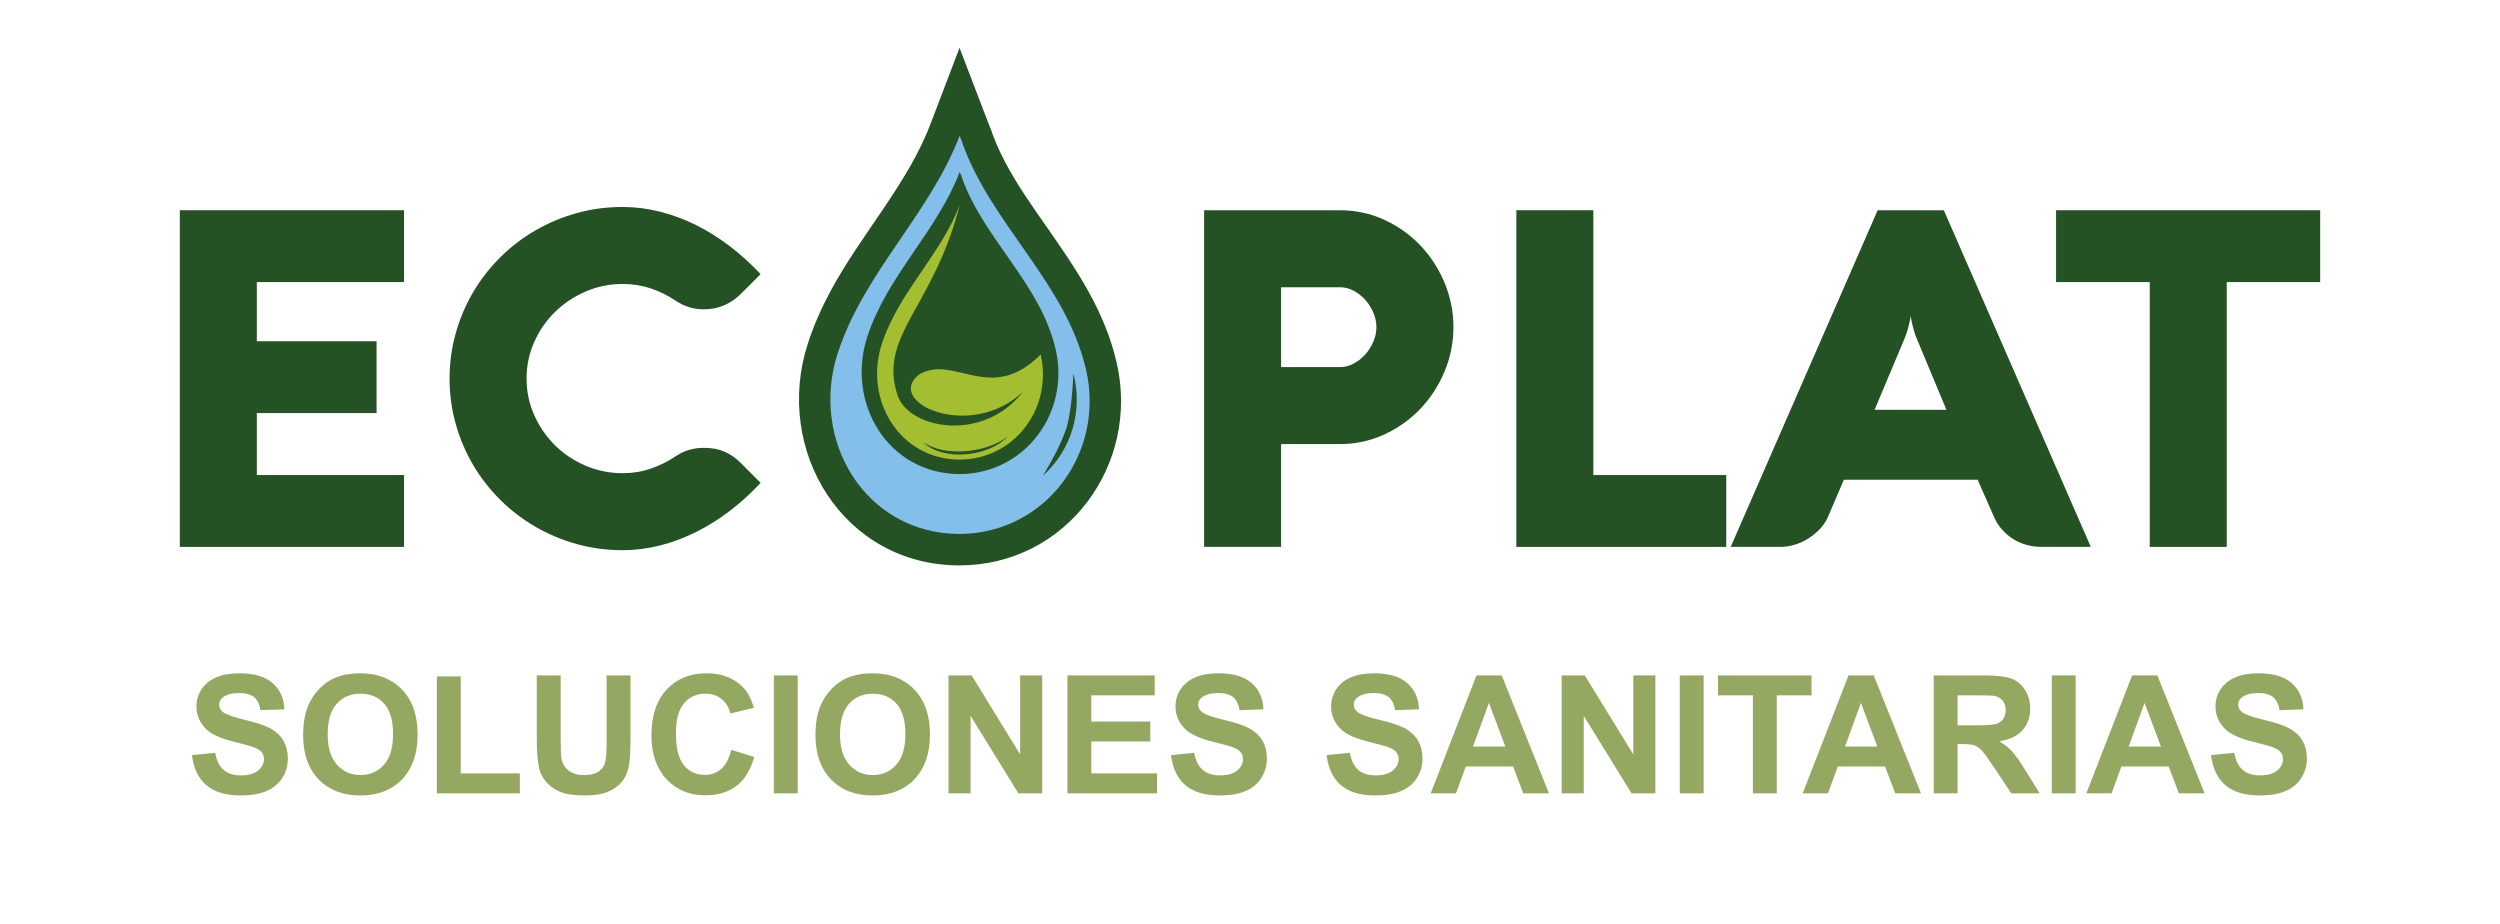
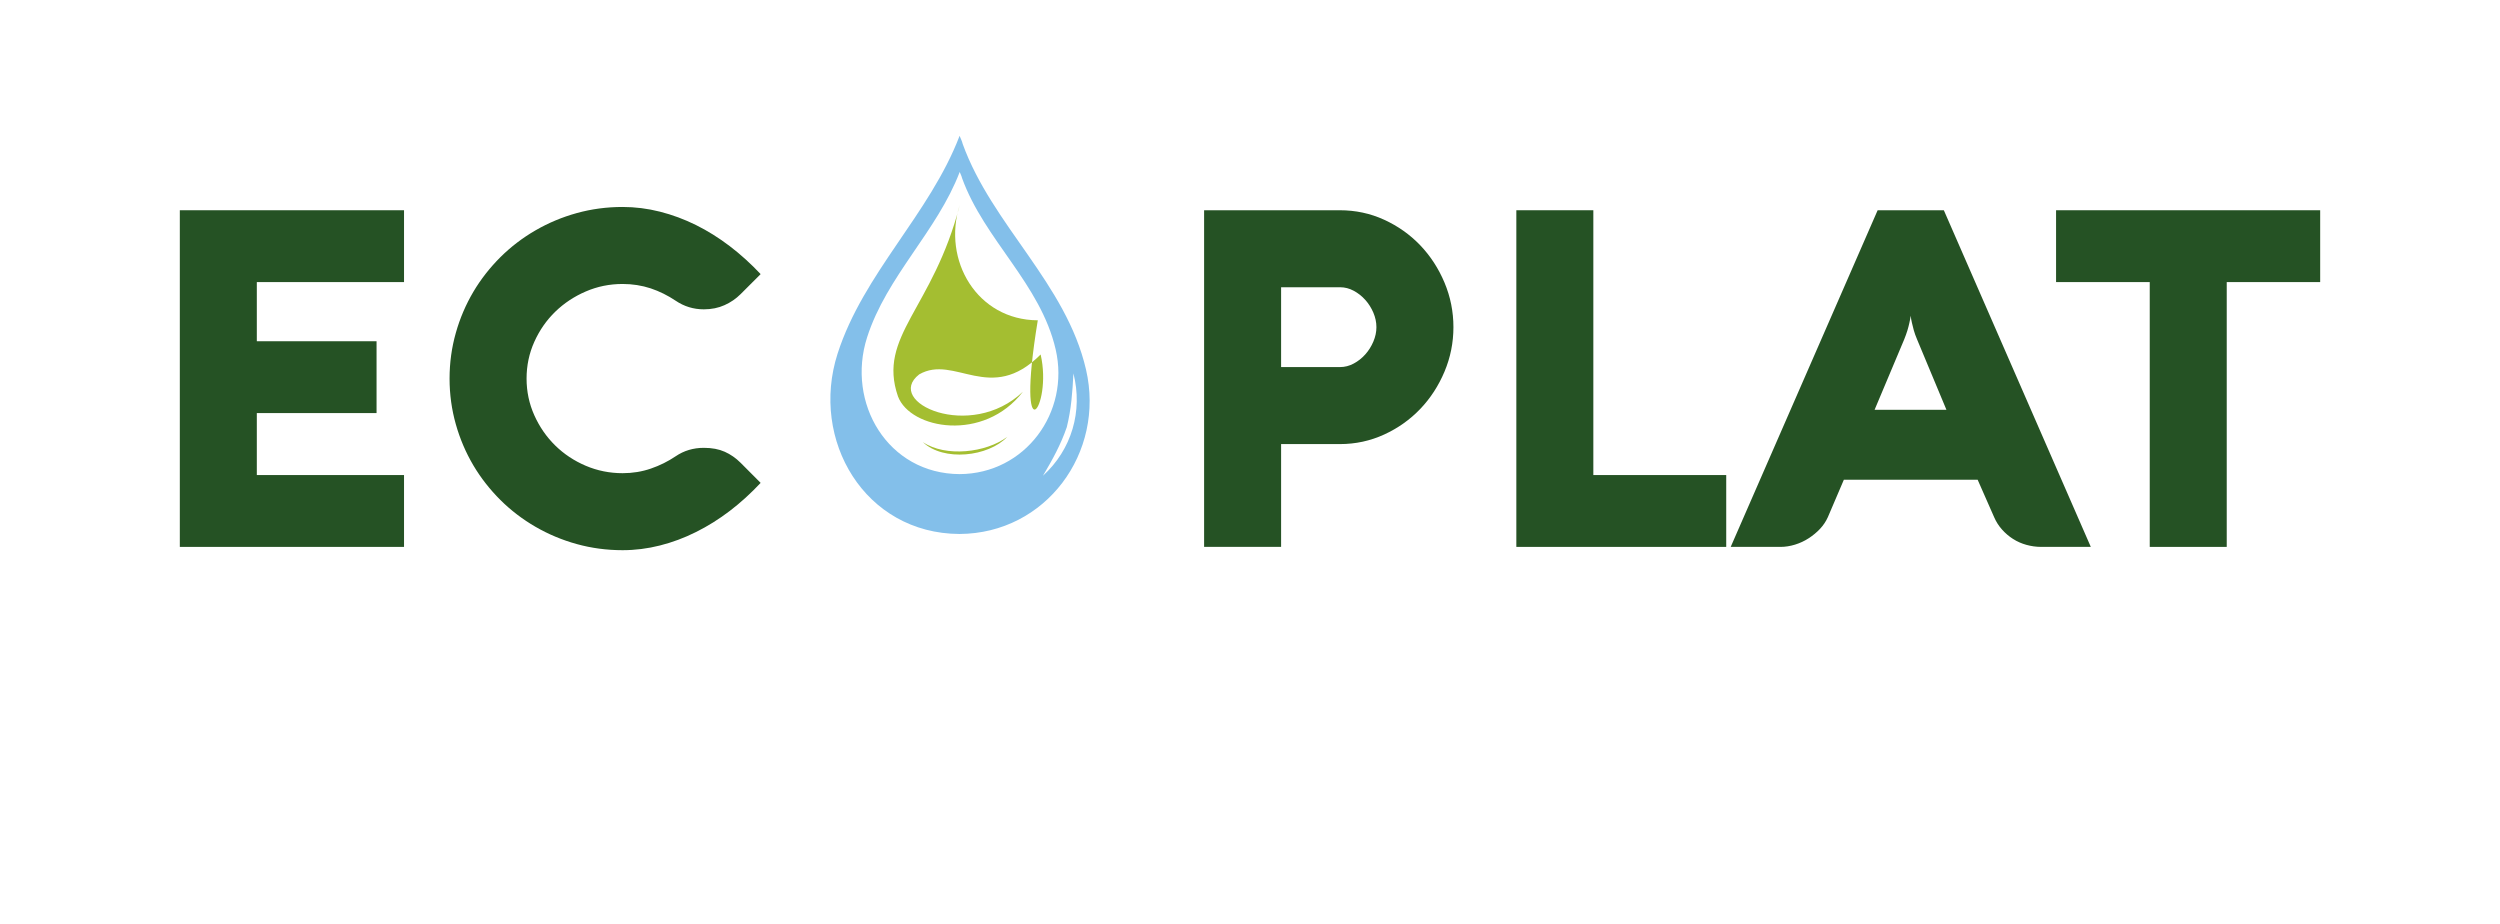
<svg xmlns="http://www.w3.org/2000/svg" id="Capa_1" x="0px" y="0px" width="506px" height="187px" viewBox="0 0 506 187" xml:space="preserve">
  <g>
    <polygon fill-rule="evenodd" clip-rule="evenodd" fill="#255224" points="81.775,110.692 36.396,110.692 36.396,42.554   81.775,42.554 81.775,57.094 51.98,57.094 51.98,69.068 76.215,69.068 76.215,83.607 51.98,83.607 51.98,96.151 81.775,96.151  " />
    <path fill-rule="evenodd" clip-rule="evenodd" fill="#255224" d="M106.578,76.621c0,2.631,0.522,5.102,1.567,7.431  c1.046,2.328,2.456,4.373,4.229,6.114c1.775,1.741,3.833,3.104,6.178,4.103c2.344,0.996,4.831,1.504,7.46,1.504  c2.027,0,3.944-0.316,5.734-0.935c1.79-0.617,3.452-1.441,5.006-2.488c1.678-1.14,3.579-1.708,5.7-1.708  c1.648,0,3.058,0.267,4.23,0.792c1.17,0.522,2.249,1.266,3.231,2.248l4.039,4.055c-1.964,2.092-4.039,3.991-6.241,5.672  c-2.201,1.678-4.482,3.104-6.843,4.275c-2.36,1.187-4.798,2.09-7.301,2.724c-2.502,0.635-5.022,0.95-7.555,0.95  c-3.199,0-6.288-0.412-9.265-1.236c-2.978-0.822-5.765-1.995-8.363-3.499c-2.599-1.505-4.974-3.312-7.096-5.418  c-2.123-2.12-3.96-4.451-5.48-7.014c-1.521-2.583-2.709-5.339-3.548-8.316c-0.84-2.963-1.267-6.052-1.267-9.253  c0-3.197,0.427-6.286,1.267-9.248c0.839-2.978,2.027-5.732,3.548-8.315c1.52-2.565,3.357-4.894,5.48-7.017  c2.122-2.105,4.497-3.913,7.096-5.417c2.598-1.502,5.385-2.677,8.363-3.5c2.978-0.824,6.066-1.236,9.265-1.236  c2.533,0,5.053,0.318,7.555,0.951c2.503,0.633,4.941,1.538,7.301,2.708c2.361,1.174,4.642,2.598,6.843,4.277  c2.202,1.681,4.276,3.564,6.241,5.654l-4.039,4.039c-0.951,0.951-2.044,1.696-3.279,2.248c-1.236,0.557-2.63,0.842-4.182,0.842  c-2.089,0-3.991-0.587-5.7-1.744c-1.584-1.06-3.265-1.899-5.054-2.501c-1.789-0.587-3.691-0.888-5.686-0.888  c-2.629,0-5.116,0.507-7.46,1.522c-2.344,1.012-4.403,2.375-6.178,4.101c-1.773,1.726-3.182,3.755-4.229,6.082  C107.1,71.506,106.578,73.992,106.578,76.621z" />
    <path fill-rule="evenodd" clip-rule="evenodd" fill="#255224" d="M259.295,110.692h-15.584V42.554h27.462  c3.17,0,6.162,0.633,8.968,1.917c2.804,1.282,5.242,3.01,7.317,5.178c2.072,2.171,3.705,4.69,4.91,7.556  c1.203,2.867,1.805,5.877,1.805,9.012c0,3.137-0.602,6.129-1.805,8.997c-1.205,2.867-2.838,5.386-4.91,7.555  c-2.075,2.17-4.514,3.897-7.304,5.178c-2.802,1.284-5.78,1.935-8.947,1.935h-11.912V110.692L259.295,110.692z M271.236,74.295  c0.952,0,1.871-0.237,2.757-0.714c0.89-0.474,1.664-1.091,2.345-1.854c0.682-0.757,1.22-1.629,1.633-2.595  c0.41-0.966,0.617-1.935,0.617-2.916c0-0.981-0.207-1.963-0.617-2.931c-0.413-0.963-0.951-1.82-1.633-2.581  c-0.681-0.76-1.455-1.378-2.345-1.853c-0.886-0.476-1.805-0.712-2.757-0.712h-11.941v16.155H271.236z" />
    <polygon fill-rule="evenodd" clip-rule="evenodd" fill="#255224" points="306.907,110.692 306.907,42.554 322.492,42.554   322.492,96.151 349.388,96.151 349.388,110.692  " />
    <path fill-rule="evenodd" clip-rule="evenodd" fill="#255224" d="M380.036,42.554h13.396l29.747,68.138h-10.025  c-1.047,0-2.044-0.145-3.009-0.413c-0.965-0.267-1.868-0.663-2.694-1.188c-0.824-0.521-1.566-1.156-2.231-1.898  c-0.668-0.745-1.206-1.585-1.616-2.535l-3.326-7.555h-27.084l-3.23,7.555c-0.382,0.854-0.903,1.647-1.585,2.375  c-0.681,0.729-1.457,1.361-2.313,1.917c-0.854,0.554-1.771,0.98-2.756,1.283c-0.98,0.3-1.964,0.459-2.946,0.459h-10.071  L380.036,42.554L380.036,42.554z M379.416,82.943h14.541l-5.939-14.238c-0.283-0.667-0.506-1.284-0.665-1.853  c-0.159-0.572-0.283-1.079-0.381-1.521c-0.125-0.509-0.205-0.984-0.236-1.428c-0.063,0.444-0.159,0.938-0.284,1.474  c-0.098,0.445-0.223,0.951-0.397,1.522c-0.172,0.57-0.396,1.17-0.648,1.806L379.416,82.943z" />
    <polygon fill-rule="evenodd" clip-rule="evenodd" fill="#255224" points="416.148,57.094 416.148,42.554 469.604,42.554   469.604,57.094 450.69,57.094 450.69,110.692 435.107,110.692 435.107,57.094  " />
-     <path fill-rule="evenodd" clip-rule="evenodd" fill="#94A861" d="M38.857,152.835l4.699-0.466c0.284,1.572,0.851,2.724,1.711,3.46  c0.862,0.741,2.023,1.107,3.484,1.107c1.544,0,2.71-0.328,3.494-0.984c0.783-0.654,1.178-1.421,1.178-2.299  c0-0.565-0.167-1.046-0.495-1.444c-0.328-0.395-0.906-0.737-1.727-1.026c-0.562-0.202-1.839-0.547-3.84-1.046  c-2.572-0.644-4.377-1.435-5.415-2.372c-1.462-1.316-2.189-2.922-2.189-4.816c0-1.217,0.344-2.362,1.028-3.423  c0.688-1.063,1.678-1.866,2.972-2.422c1.294-0.557,2.85-0.832,4.682-0.832c2.984,0,5.234,0.658,6.739,1.988  c1.512,1.327,2.3,3.094,2.378,5.311l-4.833,0.165c-0.206-1.233-0.646-2.115-1.317-2.654c-0.672-0.538-1.682-0.81-3.028-0.81  c-1.388,0-2.478,0.288-3.26,0.865c-0.505,0.372-0.762,0.867-0.762,1.487c0,0.568,0.239,1.051,0.716,1.451  c0.606,0.517,2.078,1.05,4.418,1.606c2.338,0.55,4.065,1.128,5.183,1.715c1.122,0.596,2,1.402,2.633,2.43  c0.633,1.026,0.95,2.294,0.95,3.8c0,1.365-0.378,2.649-1.138,3.845c-0.762,1.194-1.833,2.081-3.224,2.659  c-1.388,0.585-3.122,0.872-5.194,0.872c-3.017,0-5.333-0.693-6.95-2.087C40.135,157.525,39.173,155.497,38.857,152.835  L38.857,152.835z M61.356,148.78c0-2.433,0.368-4.477,1.094-6.133c0.54-1.216,1.285-2.312,2.223-3.277  c0.939-0.966,1.966-1.684,3.083-2.154c1.489-0.63,3.207-0.944,5.151-0.944c3.521,0,6.333,1.092,8.45,3.275  c2.111,2.188,3.167,5.228,3.167,9.123c0,3.862-1.051,6.881-3.145,9.062c-2.094,2.182-4.9,3.271-8.405,3.271  c-3.55,0-6.377-1.082-8.473-3.254C62.408,155.581,61.356,152.593,61.356,148.78L61.356,148.78z M66.323,148.619  c0,2.706,0.629,4.756,1.877,6.155c1.251,1.395,2.838,2.097,4.761,2.097c1.929,0,3.506-0.694,4.745-2.08  c1.234-1.388,1.85-3.466,1.85-6.238c0-2.738-0.599-4.782-1.804-6.127c-1.201-1.351-2.796-2.021-4.791-2.021  c-1.989,0-3.594,0.683-4.81,2.042C66.934,143.815,66.323,145.87,66.323,148.619L66.323,148.619z M88.418,160.57v-23.667h4.832  v19.635h11.968v4.032H88.418L88.418,160.57z M108.645,136.702h4.833v12.936c0,2.054,0.062,3.381,0.179,3.988  c0.205,0.978,0.688,1.767,1.456,2.355c0.77,0.594,1.821,0.89,3.155,0.89c1.349,0,2.372-0.277,3.06-0.84  c0.689-0.563,1.101-1.244,1.239-2.061c0.139-0.818,0.211-2.166,0.211-4.057v-13.212h4.834v12.549c0,2.869-0.127,4.897-0.389,6.08  s-0.74,2.184-1.439,3.001c-0.695,0.815-1.627,1.46-2.794,1.942c-1.171,0.483-2.694,0.728-4.577,0.728  c-2.273,0-3.997-0.26-5.168-0.789c-1.172-0.525-2.099-1.211-2.783-2.055c-0.683-0.843-1.128-1.722-1.343-2.65  c-0.317-1.366-0.474-3.388-0.474-6.062V136.702L108.645,136.702z M147.984,151.769l4.667,1.436  c-0.718,2.625-1.912,4.577-3.579,5.854c-1.667,1.273-3.777,1.91-6.338,1.91c-3.173,0-5.778-1.081-7.822-3.248  c-2.039-2.17-3.062-5.128-3.062-8.89c0-3.974,1.027-7.063,3.078-9.263c2.049-2.197,4.75-3.297,8.094-3.297  c2.922,0,5.294,0.864,7.117,2.593c1.088,1.022,1.9,2.489,2.444,4.405l-4.768,1.135c-0.283-1.233-0.871-2.212-1.766-2.929  c-0.9-0.716-1.989-1.07-3.266-1.07c-1.772,0-3.211,0.632-4.312,1.903c-1.105,1.269-1.655,3.321-1.655,6.166  c0,3.012,0.545,5.163,1.627,6.441c1.089,1.282,2.501,1.921,4.239,1.921c1.284,0,2.389-0.406,3.311-1.225  C146.917,154.799,147.584,153.52,147.984,151.769L147.984,151.769z M156.623,160.57v-23.868h4.833v23.868H156.623L156.623,160.57z   M165.051,148.78c0-2.433,0.367-4.477,1.094-6.133c0.539-1.216,1.284-2.312,2.223-3.277s1.966-1.684,3.083-2.154  c1.489-0.63,3.206-0.944,5.15-0.944c3.523,0,6.333,1.092,8.451,3.275c2.11,2.188,3.167,5.228,3.167,9.123  c0,3.862-1.051,6.881-3.145,9.062c-2.094,2.182-4.899,3.271-8.406,3.271c-3.549,0-6.377-1.082-8.472-3.254  C166.101,155.581,165.051,152.593,165.051,148.78L165.051,148.78z M170.017,148.619c0,2.706,0.629,4.756,1.878,6.155  c1.25,1.395,2.84,2.097,4.763,2.097c1.927,0,3.504-0.694,4.744-2.08c1.232-1.388,1.85-3.466,1.85-6.238  c0-2.738-0.6-4.782-1.806-6.127c-1.201-1.351-2.794-2.021-4.788-2.021c-1.989,0-3.595,0.683-4.813,2.042  C170.627,143.815,170.017,145.87,170.017,148.619L170.017,148.619z M191.979,160.57v-23.868h4.677l9.822,15.995v-15.995h4.467  v23.868h-4.827l-9.672-15.688v15.688H191.979L191.979,160.57z M216.05,160.57v-23.868h17.667v4.034h-12.834v5.301h11.934v4.032  h-11.934v6.469h13.299v4.032H216.05L216.05,160.57z M237.016,152.835l4.701-0.466c0.283,1.572,0.85,2.724,1.71,3.46  c0.863,0.741,2.024,1.107,3.485,1.107c1.544,0,2.709-0.328,3.493-0.984c0.784-0.654,1.18-1.421,1.18-2.299  c0-0.565-0.167-1.046-0.495-1.444c-0.328-0.395-0.906-0.737-1.728-1.026c-0.562-0.202-1.839-0.547-3.84-1.046  c-2.571-0.644-4.377-1.435-5.417-2.372c-1.461-1.316-2.188-2.922-2.188-4.816c0-1.217,0.343-2.362,1.027-3.423  c0.689-1.063,1.678-1.866,2.972-2.422c1.295-0.557,2.851-0.832,4.683-0.832c2.984,0,5.235,0.658,6.743,1.988  c1.509,1.327,2.296,3.094,2.374,5.311l-4.831,0.165c-0.207-1.233-0.645-2.115-1.317-2.654c-0.673-0.538-1.685-0.81-3.027-0.81  c-1.39,0-2.478,0.288-3.261,0.865c-0.505,0.372-0.761,0.867-0.761,1.487c0,0.568,0.239,1.051,0.715,1.451  c0.606,0.517,2.077,1.05,4.416,1.606c2.341,0.55,4.068,1.128,5.184,1.715c1.122,0.596,2.001,1.402,2.633,2.43  c0.636,1.026,0.951,2.294,0.951,3.8c0,1.365-0.377,2.649-1.14,3.845c-0.761,1.194-1.832,2.081-3.222,2.659  c-1.388,0.585-3.123,0.872-5.194,0.872c-3.016,0-5.334-0.693-6.949-2.087C238.293,157.525,237.333,155.497,237.016,152.835  L237.016,152.835z M268.513,152.835l4.697-0.466c0.283,1.572,0.851,2.724,1.712,3.46c0.86,0.741,2.022,1.107,3.482,1.107  c1.546,0,2.713-0.328,3.496-0.984c0.783-0.654,1.178-1.421,1.178-2.299c0-0.565-0.168-1.046-0.495-1.444  c-0.326-0.395-0.905-0.737-1.728-1.026c-0.563-0.202-1.841-0.547-3.839-1.046c-2.572-0.644-4.377-1.435-5.417-2.372  c-1.462-1.316-2.188-2.922-2.188-4.816c0-1.217,0.346-2.362,1.029-3.423c0.688-1.063,1.675-1.866,2.972-2.422  c1.291-0.557,2.849-0.832,4.684-0.832c2.982,0,5.23,0.658,6.737,1.988c1.51,1.327,2.3,3.094,2.38,5.311l-4.836,0.165  c-0.207-1.233-0.645-2.115-1.316-2.654c-0.67-0.538-1.683-0.81-3.029-0.81c-1.387,0-2.477,0.288-3.258,0.865  c-0.506,0.372-0.763,0.867-0.763,1.487c0,0.568,0.238,1.051,0.718,1.451c0.606,0.517,2.077,1.05,4.418,1.606  c2.336,0.55,4.063,1.128,5.183,1.715c1.122,0.596,2,1.402,2.632,2.43c0.633,1.026,0.948,2.294,0.948,3.8  c0,1.365-0.377,2.649-1.137,3.845c-0.761,1.194-1.832,2.081-3.224,2.659c-1.39,0.585-3.122,0.872-5.194,0.872  c-3.016,0-5.333-0.693-6.949-2.087C269.788,157.525,268.828,155.497,268.513,152.835L268.513,152.835z M313.511,160.57h-5.203  l-2.063-5.435h-9.571l-1.986,5.435h-5.108l9.267-23.868h5.104L313.511,160.57L313.511,160.57z M304.678,151.103l-3.317-8.832  l-3.224,8.832H304.678L304.678,151.103z M316.083,160.57v-23.868h4.677l9.821,15.995v-15.995h4.468v23.868h-4.829l-9.671-15.688  v15.688H316.083L316.083,160.57z M339.988,160.57v-23.868h4.834v23.868H339.988L339.988,160.57z M354.784,160.57v-19.834h-7.067  v-4.034h18.934v4.034h-7.035v19.834H354.784L354.784,160.57z M388.806,160.57l-9.563-23.868h-5.104l-9.27,23.868h5.11l1.984-5.435  h9.574l2.059,5.435H388.806L388.806,160.57z M379.97,151.103h-6.538l3.222-8.832L379.97,151.103L379.97,151.103z M391.378,160.57  v-23.868h10.15c2.549,0,4.404,0.217,5.56,0.646c1.16,0.427,2.084,1.188,2.776,2.281c0.694,1.101,1.047,2.353,1.047,3.762  c0,1.795-0.522,3.273-1.573,4.438c-1.049,1.168-2.615,1.901-4.706,2.206c1.042,0.606,1.896,1.272,2.567,2.001  c0.677,0.727,1.587,2.021,2.733,3.877l2.908,4.656h-5.758l-3.457-5.211c-1.237-1.852-2.087-3.016-2.55-3.502  c-0.456-0.477-0.939-0.81-1.45-0.986c-0.516-0.181-1.326-0.267-2.438-0.267h-0.979v9.966H391.378L391.378,160.57z M396.209,146.803  h3.566c2.313,0,3.753-0.099,4.327-0.293c0.574-0.195,1.028-0.534,1.354-1.014c0.326-0.477,0.487-1.076,0.487-1.793  c0-0.807-0.215-1.45-0.646-1.949c-0.427-0.496-1.031-0.807-1.81-0.934c-0.393-0.058-1.566-0.084-3.517-0.084h-3.762V146.803  L396.209,146.803z M415.283,160.57v-23.868h4.831v23.868H415.283L415.283,160.57z M446.211,160.57h-5.208l-2.059-5.435h-9.574  l-1.981,5.435h-5.113l9.268-23.868h5.105L446.211,160.57L446.211,160.57z M437.375,151.103l-3.314-8.832l-3.224,8.832H437.375  L437.375,151.103z M447.517,152.835l4.699-0.466c0.281,1.572,0.849,2.724,1.712,3.46c0.86,0.741,2.021,1.107,3.482,1.107  c1.544,0,2.711-0.328,3.491-0.984c0.786-0.654,1.181-1.421,1.181-2.299c0-0.565-0.168-1.046-0.495-1.444  c-0.326-0.395-0.905-0.737-1.728-1.026c-0.561-0.202-1.839-0.547-3.839-1.046c-2.572-0.644-4.377-1.435-5.414-2.372  c-1.462-1.316-2.191-2.922-2.191-4.816c0-1.217,0.346-2.362,1.028-3.423c0.688-1.063,1.676-1.866,2.972-2.422  c1.295-0.557,2.85-0.832,4.684-0.832c2.983,0,5.233,0.658,6.74,1.988c1.508,1.327,2.3,3.094,2.377,5.311l-4.833,0.165  c-0.206-1.233-0.646-2.115-1.316-2.654c-0.672-0.538-1.685-0.81-3.028-0.81c-1.39,0-2.479,0.288-3.261,0.865  c-0.506,0.372-0.763,0.867-0.763,1.487c0,0.568,0.238,1.051,0.718,1.451c0.605,0.517,2.077,1.05,4.418,1.606  c2.336,0.55,4.065,1.128,5.183,1.715c1.119,0.596,2,1.402,2.631,2.43c0.634,1.026,0.951,2.294,0.951,3.8  c0,1.365-0.379,2.649-1.14,3.845c-0.76,1.194-1.832,2.081-3.221,2.659c-1.39,0.585-3.124,0.872-5.197,0.872  c-3.015,0-5.33-0.693-6.946-2.087C448.795,157.525,447.832,155.497,447.517,152.835z" />
-     <path fill-rule="evenodd" clip-rule="evenodd" fill="#255224" d="M200.92,27.221c0.694,1.877,1.528,3.7,2.458,5.472  c2.432,4.647,5.5,8.989,8.505,13.284c6.046,8.639,11.708,16.95,14.125,27.403c4.788,20.716-10.199,41.041-31.781,41.055  c-23.511,0.019-37.68-23.235-30.751-44.806c1.184-3.686,2.755-7.22,4.58-10.628c6.1-11.409,15.652-21.792,20.225-33.775  l5.928-15.544l5.948,15.529C200.447,25.94,200.716,26.511,200.92,27.221z" />
    <path fill-rule="evenodd" clip-rule="evenodd" fill="#83BFEA" d="M219.813,74.813c-4.042-17.485-19.017-29.227-24.969-45.692  c-0.115-0.555-0.42-1.099-0.623-1.629c-6.055,15.873-19.459,27.79-24.693,44.083c-5.624,17.511,5.509,36.427,24.695,36.502  C211.662,107.975,223.703,91.644,219.813,74.813L219.813,74.813z M194.245,95.96c-14.559-0.057-23.007-14.409-18.738-27.702  c3.97-12.364,14.143-21.404,18.737-33.45c0.155,0.4,0.386,0.819,0.474,1.235c4.517,12.498,15.878,21.407,18.947,34.675  C216.615,83.492,207.477,95.886,194.245,95.96L194.245,95.96z M211.092,96.292c1.912-3.224,3.597-6.26,4.826-9.832  c0.913-3.661,1.148-7.144,1.343-10.881C219.2,83.184,216.907,91.021,211.092,96.292z" />
-     <path fill-rule="evenodd" clip-rule="evenodd" fill="#A4BE31" d="M210.625,71.748c-10.157,10.221-17.406-0.114-24.583,4.03  c-7.229,5.639,10.396,13.609,20.998,3.503c-7.907,10.277-22.776,7.622-25.288,0.955c-4.226-12.232,7.116-17.726,12.502-38.755  c-3.875,10.151-12.447,17.772-15.794,28.197c-3.6,11.202,3.523,23.299,15.794,23.348C205.407,92.961,213.11,82.514,210.625,71.748  L210.625,71.748z M186.779,89.48c4.62,3.105,12.801,2.156,17.1-1.065C200.03,92.457,190.977,93.472,186.779,89.48z" />
+     <path fill-rule="evenodd" clip-rule="evenodd" fill="#A4BE31" d="M210.625,71.748c-10.157,10.221-17.406-0.114-24.583,4.03  c-7.229,5.639,10.396,13.609,20.998,3.503c-7.907,10.277-22.776,7.622-25.288,0.955c-4.226-12.232,7.116-17.726,12.502-38.755  c-3.6,11.202,3.523,23.299,15.794,23.348C205.407,92.961,213.11,82.514,210.625,71.748  L210.625,71.748z M186.779,89.48c4.62,3.105,12.801,2.156,17.1-1.065C200.03,92.457,190.977,93.472,186.779,89.48z" />
  </g>
</svg>